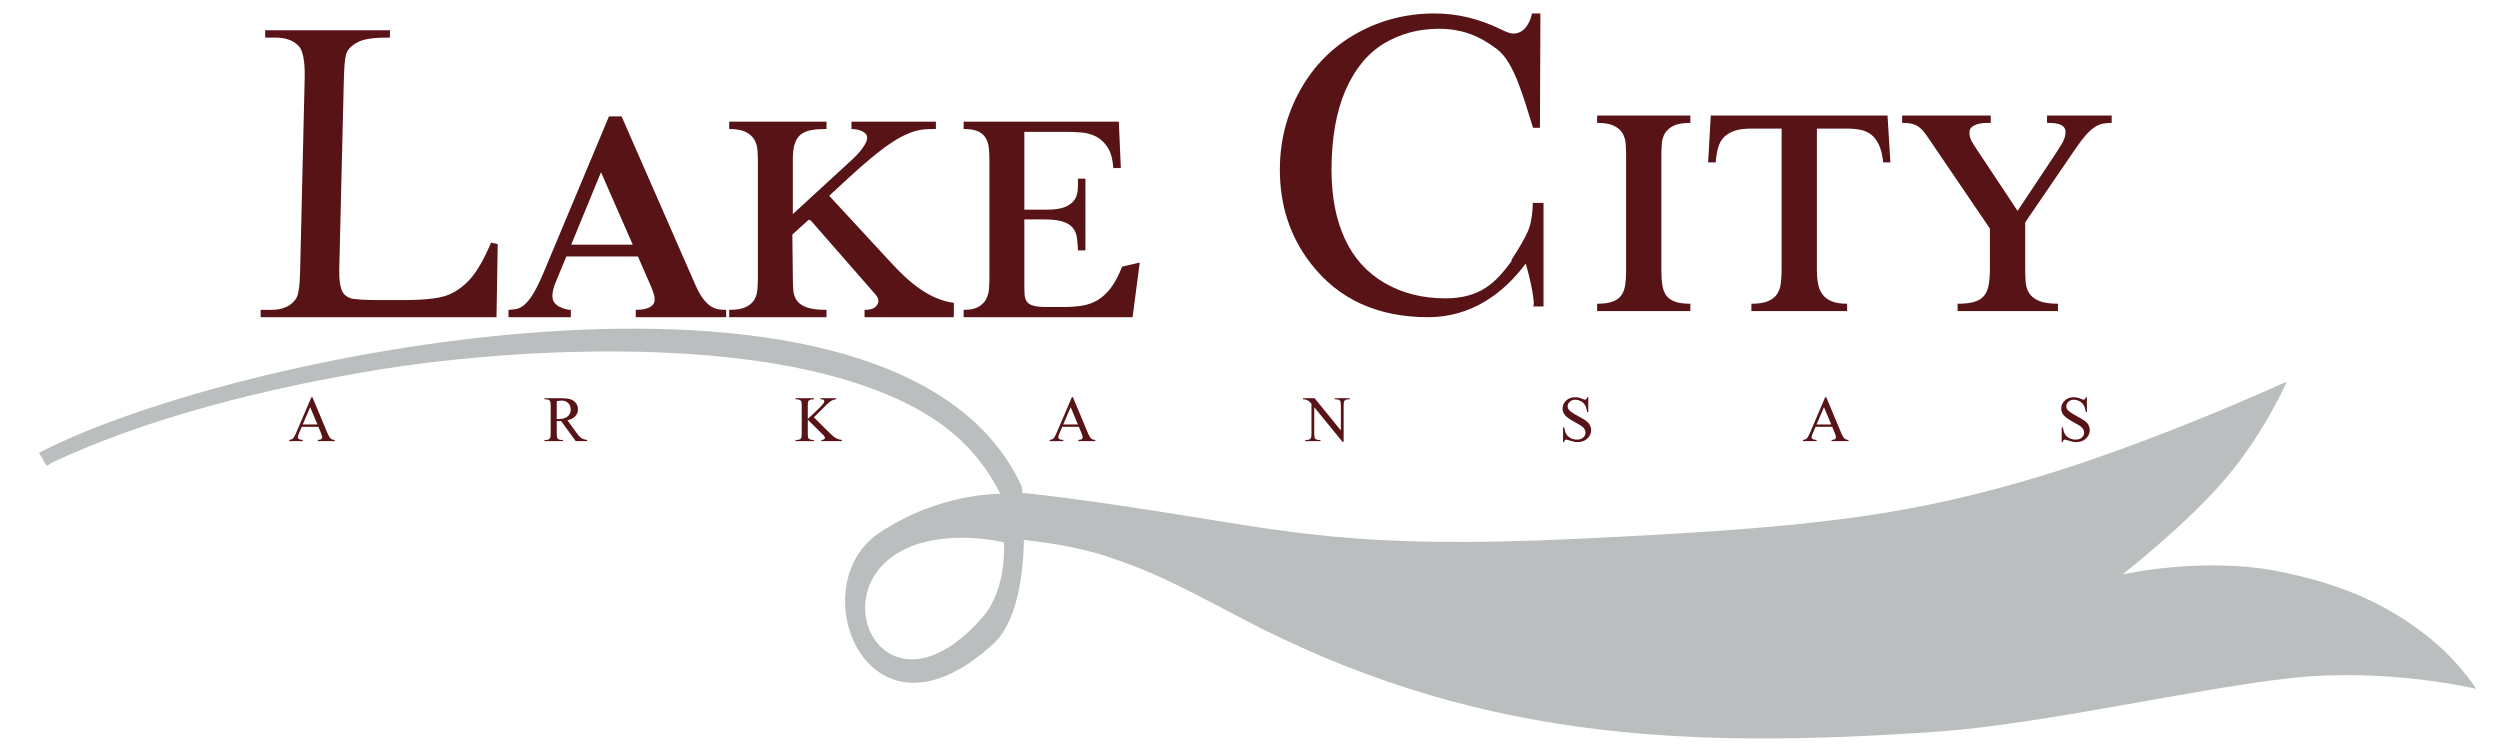
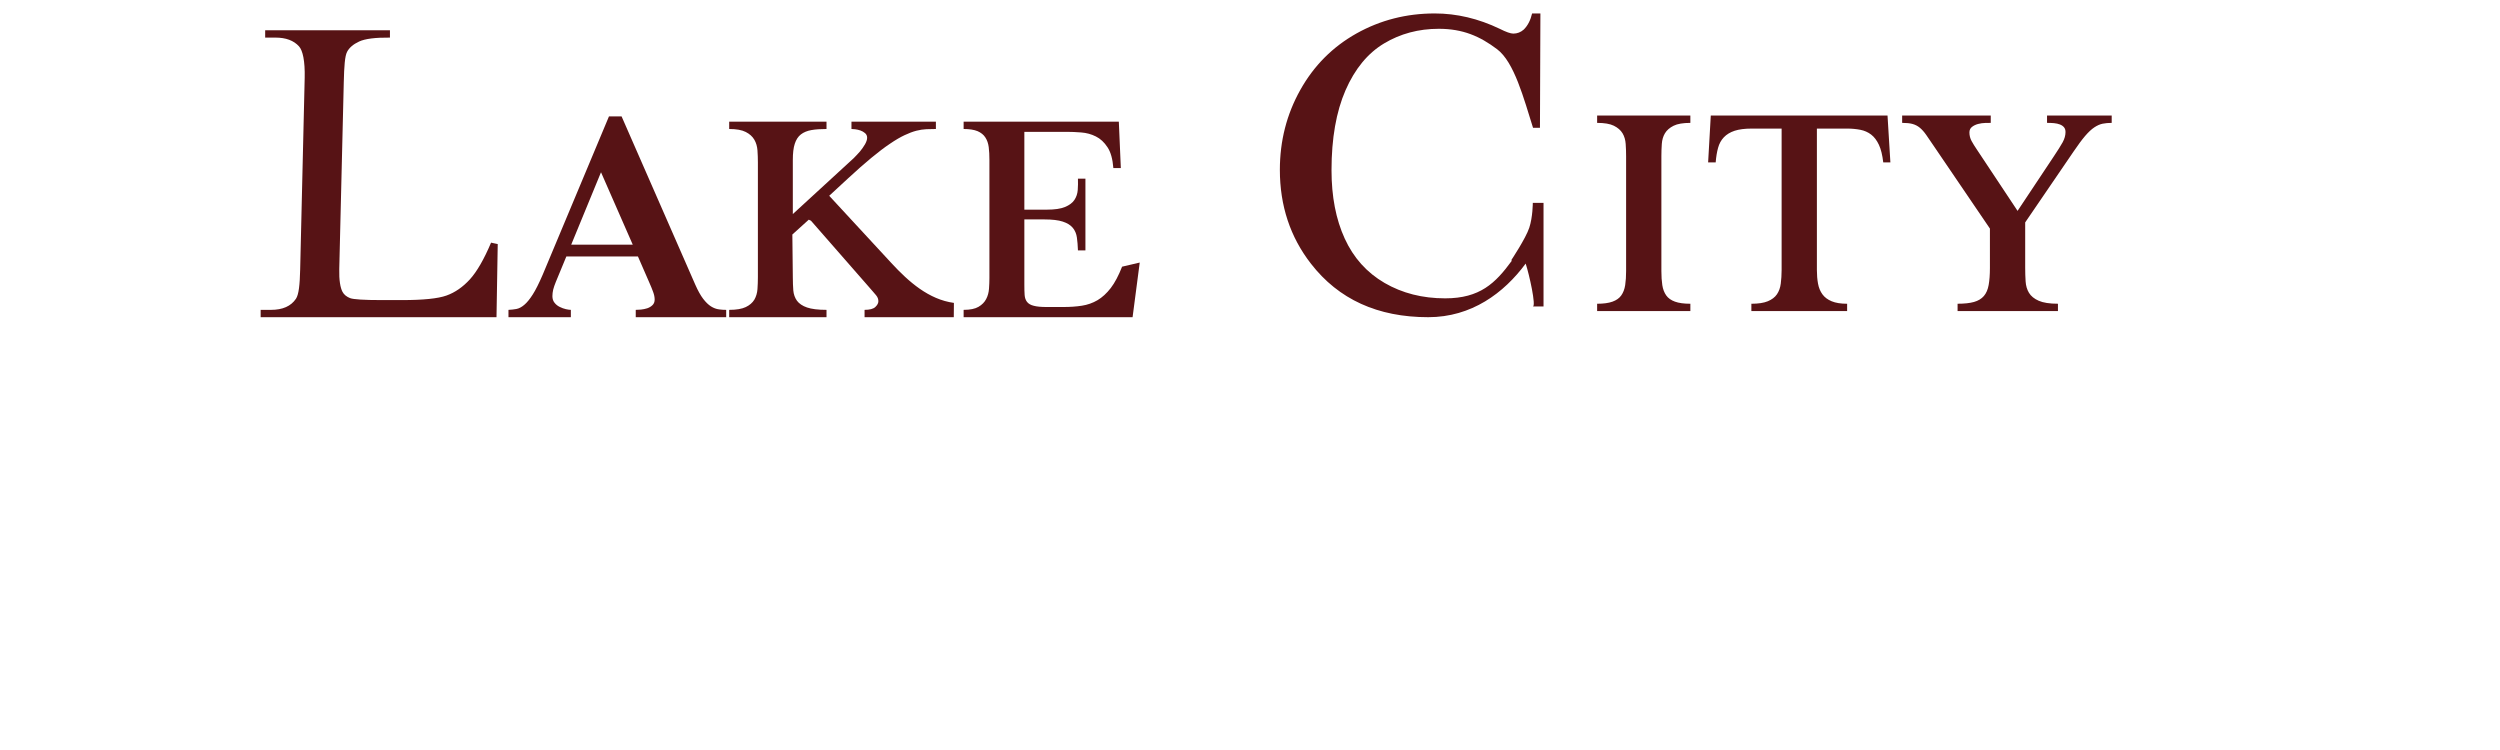
<svg xmlns="http://www.w3.org/2000/svg" xml:space="preserve" width="25.4mm" height="7.62mm" version="1.1" style="shape-rendering:geometricPrecision; text-rendering:geometricPrecision; image-rendering:optimizeQuality; fill-rule:evenodd; clip-rule:evenodd" viewBox="0 0 2539.98 761.98">
  <defs>
    <style type="text/css">
   
    .fil1 {fill:#BABEBF}
    .fil0 {fill:#571315;fill-rule:nonzero}
   
  </style>
  </defs>
  <g id="Layer_x0020_1">
    <path class="fil0" d="M498.92 246.52l6.77 1.45 -1.25 74.29 -239.62 0 0 -7.45 10.5 0c11.83,0 20.28,-3.73 25.35,-11.24 2.88,-4.28 3.94,-14.22 4.3,-29.73l4.59 -194.68c0.4,-17.1 -1.92,-27.8 -5.78,-32.08 -5.36,-5.92 -13.32,-8.89 -23.88,-8.89l-10.49 0 0 -7.45 126.77 0 0 7.45c-14.86,-0.14 -25.28,1.18 -31.34,4 -5.98,2.77 -10.09,6.34 -12.25,10.55 -2.2,4.27 -2.93,14.49 -3.31,30.56l-4.59 190.12c-0.27,11.24 1.07,18.94 3.31,23.11 1.56,2.92 4.22,4.97 7.68,6.35 3.38,1.31 14.15,2 32.25,2l20.42 0c21.56,0 36.63,-1.52 45.29,-4.63 8.66,-3.1 16.62,-8.61 23.81,-16.48 7.11,-7.86 14.29,-20.28 21.47,-37.25zm17.68 75.74l0 -7.45c2.75,-0.13 5.42,-0.41 8.03,-0.89 2.61,-0.49 5.28,-1.87 7.96,-4.15 2.75,-2.27 5.63,-5.79 8.66,-10.55 3.03,-4.69 6.34,-11.38 10.07,-20l67.4 -161 12.79 0 74.86 170.93c2.73,6.22 5.45,11.03 8.03,14.42 2.63,3.43 5.27,6.02 7.96,7.72 2.66,1.68 5.43,2.7 8.24,3.04 2.82,0.34 4.03,0.48 7.2,0.48l0 7.45 -91.89 0 0 -7.45c1.34,0 3.17,-0.07 5.28,-0.28 2.18,-0.2 4.3,-0.69 6.34,-1.3 2.04,-0.69 3.87,-1.73 5.35,-3.18 1.48,-1.38 2.26,-3.31 2.26,-5.72 0,-2.35 -0.5,-4.9 -1.55,-7.73 -0.99,-2.83 -2.4,-6.14 -4.09,-10l-11.34 -26.01 -72.75 0 -10.7 25.87c-1.2,2.97 -2.12,5.59 -2.68,7.86 -0.49,2.21 -0.78,4.42 -0.78,6.56 0,2.69 0.71,4.96 2.19,6.76 1.41,1.79 3.24,3.24 5.28,4.2 2.11,1.04 4.16,1.8 6.27,2.28 2.11,0.48 3.73,0.69 5,0.69l0 7.45 -63.39 0zm63.74 -73.67l62.54 0 -32.26 -73.6 -30.28 73.6zm370.52 -124.99l0 7.45c-3.31,0 -6.55,0.07 -9.72,0.21 -3.17,0.13 -6.62,0.69 -10.21,1.58 -3.66,0.97 -7.68,2.48 -11.9,4.49 -4.3,2 -9.23,4.89 -14.79,8.68 -5.64,3.73 -11.91,8.56 -18.95,14.35 -7.04,5.8 -14.96,12.81 -23.8,20.98l-19.02 17.57 63.14 68.32c17.81,19.28 37.99,37 63.55,40.51l-0.12 14.52 -90.65 0 0 -7.45c5.21,0 8.88,-0.97 10.92,-2.9 2.11,-1.99 3.1,-3.93 3.1,-5.79 0,-1.11 -0.15,-2.07 -0.5,-3.04 -0.34,-0.96 -0.89,-1.94 -1.75,-3.03 -0.82,-1.05 -1.91,-2.36 -3.32,-3.87 -1.33,-1.43 -2.91,-3.36 -4.85,-5.58l-58.05 -66.37 -2.25 -1.04 -16.67 15.07 0.48 43.72c0.05,4.67 0.15,9.04 0.49,13.1 0.35,3.99 1.62,7.52 3.73,10.49 2.19,2.9 5.57,5.24 10.22,6.83 4.57,1.58 11.2,2.41 19.79,2.41l0 7.45 -98.88 0 0 -7.45c7.32,0 12.96,-0.97 16.83,-2.83 3.94,-1.86 6.83,-4.41 8.73,-7.51 1.83,-3.18 2.89,-6.77 3.17,-10.7 0.28,-4 0.43,-8.07 0.43,-12.21l0 -116.64c0,-4.07 -0.15,-8.07 -0.43,-12.14 -0.28,-4 -1.34,-7.66 -3.17,-10.83 -1.9,-3.25 -4.79,-5.87 -8.73,-7.87 -3.87,-2 -9.51,-3.03 -16.83,-3.03l0 -7.45 98.88 0 0 7.45c-5.92,0 -11.06,0.34 -15.36,1.1 -4.29,0.76 -7.81,2.21 -10.7,4.42 -2.82,2.2 -4.86,5.38 -6.2,9.52 -1.34,4.07 -1.97,9.51 -1.97,16.41l0 54.98 56.2 -51.6c1.55,-1.31 3.38,-3.03 5.64,-5.17 2.18,-2.21 4.29,-4.42 6.34,-6.76 1.97,-2.35 3.66,-4.83 5.14,-7.31 1.4,-2.49 2.18,-4.69 2.18,-6.69 0,-1.94 -0.7,-3.45 -2.11,-4.69 -1.34,-1.18 -2.96,-2.08 -4.72,-2.69 -1.76,-0.62 -3.59,-1.04 -5.35,-1.25 -1.84,-0.2 -3.03,-0.27 -3.74,-0.27l0 -7.45 85.78 0zm185.86 0l2.04 47.18 -7.6 0c-0.71,-9.24 -2.68,-16.35 -5.99,-21.24 -3.24,-4.97 -7.18,-8.63 -11.76,-10.9 -4.65,-2.35 -9.58,-3.66 -14.86,-4.07 -5.21,-0.42 -10.21,-0.63 -14.86,-0.63l-42.96 0 0 79.06 22.83 0c7.95,0 14.09,-0.89 18.45,-2.69 4.44,-1.85 7.6,-4.21 9.58,-7.18 1.97,-2.96 3.1,-6.34 3.38,-10.07 0.28,-3.79 0.35,-7.65 0.21,-11.52l7.6 0 0 72.84 -7.6 0c-0.15,-4.82 -0.53,-9.17 -1.06,-13.03 -0.52,-3.79 -1.9,-7.11 -4.15,-9.87 -2.26,-2.76 -5.63,-4.85 -10.22,-6.35 -4.5,-1.46 -10.63,-2.2 -18.45,-2.2l-20.57 0 0 66.36c0,4.07 0.07,7.52 0.28,10.42 0.21,2.89 1.06,5.24 2.46,7.03 1.48,1.86 3.74,3.18 6.84,3.93 3.1,0.83 7.39,1.24 13.03,1.24l16.9 0c6.83,0 13.1,-0.41 18.87,-1.31 5.78,-0.89 11.06,-2.76 15.92,-5.59 4.86,-2.89 9.37,-7.03 13.52,-12.41 4.09,-5.31 7.89,-12.56 11.48,-21.66l17.92 -4.19 -7.26 55.51 -171.66 0 0 -7.45c6.62,0 11.69,-1.04 15.14,-3.1 3.52,-2.07 6.13,-4.69 7.75,-7.87 1.69,-3.17 2.61,-6.69 2.89,-10.48 0.28,-3.86 0.42,-7.52 0.42,-10.97l0 -119.89c0,-4.83 -0.21,-9.17 -0.7,-13.03 -0.5,-3.8 -1.62,-7.11 -3.46,-9.87 -1.76,-2.76 -4.43,-4.83 -7.88,-6.35 -3.52,-1.44 -8.24,-2.2 -14.16,-2.2l0 -7.45 157.69 0z" />
    <path class="fil0" d="M1717.39 316.05l-94.72 0 0 -7.45c6.54,0 11.72,-0.72 15.64,-2.14 3.9,-1.41 6.9,-3.51 8.89,-6.34 1.99,-2.82 3.34,-6.29 3.98,-10.49 0.63,-4.14 0.93,-8.9 0.93,-14.28l0 -116.64c0,-4.35 -0.15,-8.49 -0.43,-12.49 -0.28,-4.06 -1.31,-7.68 -3.2,-10.83 -1.88,-3.12 -4.83,-5.67 -8.82,-7.66 -3.9,-1.94 -9.6,-2.89 -16.99,-2.89l0 -7.45 94.72 0 0 7.45c-7.4,0 -13.1,0.95 -17,2.89 -3.99,1.99 -6.94,4.54 -8.82,7.66 -1.89,3.15 -2.91,6.77 -3.2,10.83 -0.28,4 -0.43,8.15 -0.43,12.49l0 116.64c0,5.38 0.3,10.14 0.93,14.28 0.64,4.2 2,7.66 3.98,10.49 1.99,2.82 4.99,4.93 8.89,6.34 3.92,1.42 9.1,2.14 15.65,2.14l0 7.45zm-152.35 -302.39l-0.46 116.18 -7.03 0c-9.45,-29.99 -19.07,-66.72 -36.54,-79.87 -17.51,-13.19 -34.75,-20.72 -59.27,-20.72 -20.46,0 -39.05,4.97 -55.6,14.91 -16.55,9.95 -29.59,25.76 -39.12,47.58 -9.45,21.74 -14.21,48.83 -14.21,81.19 0,26.72 4.45,49.88 13.43,69.47 8.98,19.6 22.49,34.59 40.45,45.05 18.03,10.47 38.57,15.66 61.61,15.66 35.34,0 51.08,-15.45 67.64,-38.12l-0.41 -0.82c0,0 14.53,-21.78 18.16,-32.68 3.63,-10.89 3.63,-25.41 3.63,-25.41l10.89 0 0 105.29 -10.89 0c3.63,0 -3.63,-32.68 -7.26,-43.57 -22.13,29.96 -55.02,54.46 -99.02,54.46 -51.3,0 -91.05,-18.11 -119.16,-54.4 -21,-27.02 -31.55,-58.78 -31.55,-95.3 0,-29.47 6.95,-56.55 20.77,-81.19 13.82,-24.72 32.88,-43.79 57.08,-57.38 24.29,-13.58 50.76,-20.33 79.5,-20.33 22.33,0 44.35,5.2 66.14,15.66 6.32,3.19 10.93,4.82 13.66,4.82 4.06,0 7.65,-1.41 10.7,-4.15 3.98,-3.94 6.79,-9.36 8.43,-16.33l8.43 0zm352.67 103.73l2.91 47.6 -7.25 0c-0.86,-7.45 -2.32,-13.44 -4.41,-17.87 -2.1,-4.46 -4.68,-7.95 -7.9,-10.41 -3.18,-2.44 -6.9,-4.05 -10.94,-4.84 -4.13,-0.79 -8.55,-1.24 -13.3,-1.24l-30.87 0 0 143.69c0,4.96 0.37,9.59 1.14,13.79 0.78,4.28 2.28,7.87 4.48,10.9 2.2,3.04 5.34,5.37 9.32,7.04 4.05,1.7 9.32,2.55 15.78,2.55l0 7.45 -97.28 0 0 -7.45c7.04,0 12.65,-0.85 16.72,-2.55 4.03,-1.69 7.18,-4 9.24,-7.04 2.06,-3.03 3.38,-6.62 3.91,-10.9 0.53,-4.21 0.86,-8.82 0.86,-13.79l0 -143.69 -30.37 0c-7.11,0 -12.88,0.75 -17.35,2.21 -4.56,1.5 -8.18,3.72 -10.95,6.62 -2.78,2.9 -4.74,6.49 -5.9,10.76 -1.18,4.29 -1.99,9.18 -2.42,14.77l-7.68 0 2.7 -47.6 179.56 0zm104.88 0l0 7.45c-1.42,0 -3.26,0 -5.68,0.07 -2.42,0.07 -4.78,0.4 -7.19,1.03 -2.35,0.61 -4.4,1.6 -6.18,2.97 -1.7,1.31 -2.63,3.17 -2.63,5.66 0,3.1 0.75,6.01 2.2,8.69 1.46,2.7 3.25,5.49 5.34,8.62l41.38 62.36 36.84 -55.4c3.95,-5.94 7.01,-10.73 8.96,-14.27 1.95,-3.56 2.91,-7.04 2.91,-10.42 0,-2.07 -0.53,-3.69 -1.57,-4.9 -1.02,-1.2 -2.41,-2.15 -4.19,-2.82 -1.7,-0.64 -3.7,-1.11 -5.97,-1.32 -2.21,-0.2 -4.56,-0.27 -7.04,-0.27l0 -7.45 65.7 0 0 7.45c-3.34,0 -6.4,0.28 -9.17,0.83 -2.76,0.55 -5.55,1.79 -8.46,3.72 -2.92,1.93 -6.07,4.89 -9.39,8.76 -3.36,3.92 -7.19,9.18 -11.66,15.73l-49.21 72.08 0 46.36c0,4.68 0.15,9.24 0.43,13.59 0.28,4.41 1.41,8.29 3.41,11.59 2.05,3.38 5.34,6.07 9.89,8.07 4.55,2 11.02,3.03 19.55,3.03l0 7.45 -101.97 0 0 -7.45c6.83,0 12.31,-0.58 16.64,-1.79 4.27,-1.2 7.68,-3.25 10.09,-6.07 2.42,-2.83 4.03,-6.56 4.84,-11.18 0.82,-4.62 1.28,-10.34 1.28,-17.24l0 -40.08 -56.68 -83.39c-3.18,-4.7 -5.83,-8.56 -7.96,-11.66 -2.13,-3.1 -4.36,-5.57 -6.54,-7.38 -2.22,-1.84 -4.7,-3.1 -7.47,-3.87 -2.7,-0.74 -6.26,-1.1 -10.52,-1.1l0 -7.45 90.02 0z" />
-     <path class="fil1" d="M39.72 459.99c203.57,-105.9 875.45,-236.03 998.42,34.51 0,0 0.28,2.29 0.64,6.34 18.76,1.65 56.05,6.09 130.06,17.47 141.6,21.79 206.95,39.94 435.67,29.05 228.73,-10.89 323.13,-21.78 450.2,-58.09 127.07,-36.31 268.66,-101.66 268.66,-101.66 0,0 -21.77,50.83 -61.71,98.03 -39.94,47.2 -105.29,98.02 -105.29,98.02 0,0 79.87,-18.15 156.11,-3.63 76.25,14.53 119.81,39.94 152.49,65.35 32.67,25.42 50.83,54.46 50.83,54.46 0,0 -90.77,-21.78 -188.79,-10.89 -98.03,10.89 -254.14,47.2 -359.43,54.46 -261.42,18.04 -473.58,7.19 -707.97,-116.18 -68.98,-36.31 -90.77,-47.19 -134.34,-61.72 -30.4,-10.13 -66.11,-14.96 -84.91,-16.96 -0.86,37.16 -7.19,83.62 -31.26,105.69 -127.75,117.11 -196.09,-58.77 -116.18,-112.54 61.72,-41.54 123.44,-39.94 123.44,-39.94 -25.41,-50.53 -64.05,-79.58 -116.18,-101.35 -152.42,-63.65 -400.7,-43.39 -511.92,-25.42 -116.81,18.88 -238.33,49.4 -336.01,95.23 -1.75,0.83 -4.3,4.18 -5.27,2.49l-7.26 -12.72zm980.27 91c0,0 3.63,47.2 -21.79,76.24 -37.45,42.8 -70.63,48.94 -92.43,37.84 -42.09,-21.46 -41.7,-107.26 52.5,-117.71 32.67,-3.63 61.72,3.63 61.72,3.63z" />
-     <path class="fil0" d="M323.47 433.61l-16.89 0 -2.91 6.83c-0.73,1.69 -1.1,2.96 -1.1,3.79 0,0.66 0.32,1.25 0.96,1.76 0.62,0.49 1.99,0.82 4.08,0.97l0 1.19 -13.74 0 0 -1.19c1.82,-0.31 2.99,-0.73 3.53,-1.24 1.09,-1.04 2.3,-3.13 3.63,-6.28l15.33 -35.88 1.08 0 15.16 36.27c1.22,2.91 2.33,4.8 3.33,5.68 0.99,0.86 2.37,1.34 4.16,1.45l0 1.19 -17.19 0 0 -1.19c1.74,-0.09 2.91,-0.37 3.52,-0.86 0.62,-0.5 0.91,-1.1 0.91,-1.81 0,-0.95 -0.43,-2.43 -1.28,-4.47l-2.58 -6.21zm-0.98 -2.37l-7.35 -17.59 -7.54 17.59 14.89 0zm274.09 16.91l-11.67 0 -14.81 -20.39c-1.07,0.04 -1.93,0.07 -2.6,0.07 -0.27,0 -0.57,-0.02 -0.88,-0.03 -0.31,-0.01 -0.63,-0.02 -0.97,-0.04l0 12.69c0,2.74 0.29,4.44 0.9,5.1 0.81,0.94 2.02,1.41 3.65,1.41l1.69 0 0 1.19 -18.67 0 0 -1.19 1.63 0c1.84,0 3.16,-0.6 3.95,-1.79 0.45,-0.66 0.67,-2.24 0.67,-4.72l0 -28.21c0,-2.74 -0.3,-4.44 -0.9,-5.1 -0.84,-0.94 -2.08,-1.41 -3.72,-1.41l-1.63 0 0 -1.18 15.87 0c4.63,0 8.04,0.33 10.24,1 2.2,0.68 4.06,1.93 5.59,3.74 1.53,1.81 2.3,3.97 2.3,6.48 0,2.68 -0.88,5.01 -2.62,6.98 -1.76,1.97 -4.45,3.36 -8.12,4.19l9.02 12.48c2.06,2.87 3.82,4.79 5.3,5.73 1.47,0.96 3.4,1.55 5.78,1.81l0 1.19zm-30.93 -22.43c0.4,0 0.75,0 1.05,0.01 0.3,0.01 0.54,0.02 0.72,0.02 4.11,0 7.21,-0.9 9.3,-2.69 2.09,-1.81 3.13,-4.1 3.13,-6.89 0,-2.71 -0.84,-4.93 -2.52,-6.64 -1.68,-1.7 -3.92,-2.55 -6.7,-2.55 -1.22,0 -2.89,0.19 -4.98,0.59l0 18.15zm261.22 -1.75l16.09 15.94c2.64,2.67 4.89,4.48 6.76,5.43 1.86,0.95 3.72,1.49 5.58,1.62l0 1.19 -20.76 0 0 -1.19c1.25,0 2.14,-0.21 2.69,-0.62 0.55,-0.42 0.82,-0.89 0.82,-1.4 0,-0.52 -0.11,-0.98 -0.31,-1.39 -0.2,-0.4 -0.87,-1.17 -2,-2.28l-15.03 -14.89 0 14.07c0,2.2 0.14,3.66 0.43,4.37 0.21,0.53 0.67,0.99 1.36,1.38 0.93,0.51 1.92,0.76 2.96,0.76l1.5 0 0 1.19 -18.68 0 0 -1.19 1.55 0c1.81,0 3.11,-0.52 3.93,-1.57 0.52,-0.69 0.77,-2.33 0.77,-4.94l0 -28.21c0,-2.21 -0.14,-3.67 -0.42,-4.4 -0.22,-0.51 -0.65,-0.96 -1.32,-1.34 -0.95,-0.52 -1.93,-0.77 -2.96,-0.77l-1.55 0 0 -1.18 18.68 0 0 1.18 -1.5 0c-1.02,0 -2.01,0.24 -2.96,0.73 -0.67,0.34 -1.14,0.86 -1.39,1.55 -0.27,0.68 -0.4,2.09 -0.4,4.23l0 13.37c0.43,-0.42 1.9,-1.78 4.4,-4.09 6.36,-5.83 10.2,-9.72 11.53,-11.67 0.58,-0.87 0.86,-1.61 0.86,-2.26 0,-0.49 -0.23,-0.92 -0.67,-1.3 -0.45,-0.38 -1.21,-0.56 -2.29,-0.56l-0.98 0 0 -1.18 16.04 0 0 1.18c-0.95,0.02 -1.81,0.15 -2.57,0.39 -0.78,0.23 -1.72,0.69 -2.83,1.37 -1.12,0.69 -2.49,1.79 -4.11,3.3 -0.47,0.43 -2.65,2.62 -6.54,6.58l-6.68 6.6zm269.25 9.64l-16.89 0 -2.92 6.83c-0.72,1.69 -1.09,2.96 -1.09,3.79 0,0.66 0.31,1.25 0.95,1.76 0.62,0.49 2,0.82 4.09,0.97l0 1.19 -13.75 0 0 -1.19c1.82,-0.31 3,-0.73 3.53,-1.24 1.1,-1.04 2.31,-3.13 3.63,-6.28l15.34 -35.88 1.08 0 15.16 36.27c1.22,2.91 2.32,4.8 3.32,5.68 1,0.86 2.38,1.34 4.17,1.45l0 1.19 -17.19 0 0 -1.19c1.73,-0.09 2.9,-0.37 3.52,-0.86 0.61,-0.5 0.91,-1.1 0.91,-1.81 0,-0.95 -0.43,-2.43 -1.28,-4.47l-2.58 -6.21zm-0.99 -2.37l-7.34 -17.59 -7.54 17.59 14.88 0zm228.74 -26.69l11.72 0 26.71 32.74 0 -25.18c0,-2.69 -0.31,-4.37 -0.91,-5.03 -0.8,-0.9 -2.07,-1.35 -3.81,-1.35l-1.53 0 0 -1.18 15.32 0 0 1.18 -1.55 0c-1.88,0 -3.19,0.56 -3.98,1.68 -0.47,0.69 -0.71,2.25 -0.71,4.7l0 36.74 -1.17 0 -28.69 -35.12 0 26.85c0,2.69 0.29,4.37 0.87,5.04 0.83,0.89 2.1,1.34 3.82,1.34l1.56 0 0 1.19 -15.33 0 0 -1.19 1.54 0c1.88,0 3.21,-0.55 4,-1.67 0.47,-0.69 0.71,-2.26 0.71,-4.71l0 -30.31c-1.26,-1.48 -2.22,-2.46 -2.87,-2.93 -0.66,-0.47 -1.61,-0.91 -2.87,-1.33 -0.63,-0.18 -1.57,-0.28 -2.83,-0.28l0 -1.18zm289.82 -0.99l0 15.06 -1.18 0c-0.39,-2.9 -1.08,-5.2 -2.07,-6.91 -1,-1.71 -2.43,-3.07 -4.28,-4.08 -1.84,-1 -3.75,-1.51 -5.72,-1.51 -2.24,0 -4.08,0.68 -5.54,2.04 -1.46,1.36 -2.19,2.92 -2.19,4.65 0,1.32 0.46,2.54 1.38,3.64 1.34,1.6 4.49,3.75 9.49,6.42 4.08,2.19 6.86,3.87 8.36,5.03 1.49,1.17 2.64,2.55 3.44,4.13 0.8,1.59 1.21,3.25 1.21,4.99 0,3.3 -1.29,6.14 -3.84,8.53 -2.57,2.39 -5.87,3.58 -9.89,3.58 -1.27,0 -2.45,-0.1 -3.57,-0.29 -0.67,-0.11 -2.04,-0.51 -4.14,-1.19 -2.08,-0.68 -3.41,-1.02 -3.96,-1.02 -0.54,0 -0.97,0.17 -1.28,0.49 -0.3,0.32 -0.53,0.99 -0.69,2.01l-1.18 0 0 -14.92 1.18 0c0.56,3.12 1.31,5.46 2.25,7.01 0.94,1.55 2.39,2.85 4.33,3.87 1.94,1.03 4.07,1.54 6.38,1.54 2.67,0 4.8,-0.71 6.35,-2.12 1.55,-1.43 2.33,-3.1 2.33,-5.03 0,-1.08 -0.29,-2.16 -0.87,-3.26 -0.6,-1.1 -1.5,-2.11 -2.74,-3.07 -0.84,-0.65 -3.13,-2.01 -6.87,-4.09 -3.73,-2.07 -6.4,-3.73 -7.98,-4.97 -1.57,-1.24 -2.78,-2.62 -3.59,-4.11 -0.83,-1.51 -1.23,-3.16 -1.23,-4.96 0,-3.12 1.21,-5.82 3.61,-8.08 2.4,-2.25 5.46,-3.38 9.17,-3.38 2.32,0 4.78,0.57 7.38,1.7 1.2,0.53 2.05,0.79 2.54,0.79 0.56,0 1.02,-0.16 1.37,-0.49 0.35,-0.34 0.63,-0.99 0.86,-2l1.18 0zm247.79 30.05l-16.9 0 -2.91 6.83c-0.73,1.69 -1.1,2.96 -1.1,3.79 0,0.66 0.32,1.25 0.96,1.76 0.62,0.49 1.99,0.82 4.08,0.97l0 1.19 -13.74 0 0 -1.19c1.82,-0.31 2.99,-0.73 3.53,-1.24 1.09,-1.04 2.3,-3.13 3.63,-6.28l15.33 -35.88 1.09 0 15.15 36.27c1.22,2.91 2.33,4.8 3.33,5.68 0.99,0.86 2.37,1.34 4.16,1.45l0 1.19 -17.18 0 0 -1.19c1.73,-0.09 2.9,-0.37 3.52,-0.86 0.61,-0.5 0.9,-1.1 0.9,-1.81 0,-0.95 -0.42,-2.43 -1.28,-4.47l-2.57 -6.21zm-0.99 -2.37l-7.35 -17.59 -7.53 17.59 14.88 0zm259.8 -27.68l0 15.06 -1.18 0c-0.39,-2.9 -1.08,-5.2 -2.08,-6.91 -0.99,-1.71 -2.42,-3.07 -4.27,-4.08 -1.84,-1 -3.75,-1.51 -5.73,-1.51 -2.23,0 -4.07,0.68 -5.53,2.04 -1.46,1.36 -2.19,2.92 -2.19,4.65 0,1.32 0.46,2.54 1.38,3.64 1.34,1.6 4.49,3.75 9.49,6.42 4.08,2.19 6.86,3.87 8.36,5.03 1.48,1.17 2.64,2.55 3.43,4.13 0.81,1.59 1.21,3.25 1.21,4.99 0,3.3 -1.28,6.14 -3.83,8.53 -2.57,2.39 -5.87,3.58 -9.89,3.58 -1.27,0 -2.46,-0.1 -3.57,-0.29 -0.67,-0.11 -2.05,-0.51 -4.14,-1.19 -2.08,-0.68 -3.41,-1.02 -3.96,-1.02 -0.54,0 -0.97,0.17 -1.28,0.49 -0.3,0.32 -0.53,0.99 -0.69,2.01l-1.18 0 0 -14.92 1.18 0c0.56,3.12 1.31,5.46 2.25,7.01 0.94,1.55 2.39,2.85 4.33,3.87 1.94,1.03 4.06,1.54 6.38,1.54 2.67,0 4.8,-0.71 6.35,-2.12 1.55,-1.43 2.33,-3.1 2.33,-5.03 0,-1.08 -0.3,-2.16 -0.88,-3.26 -0.59,-1.1 -1.5,-2.11 -2.74,-3.07 -0.83,-0.65 -3.12,-2.01 -6.86,-4.09 -3.74,-2.07 -6.4,-3.73 -7.98,-4.97 -1.58,-1.24 -2.78,-2.62 -3.59,-4.11 -0.83,-1.51 -1.23,-3.16 -1.23,-4.96 0,-3.12 1.2,-5.82 3.61,-8.08 2.4,-2.25 5.46,-3.38 9.17,-3.38 2.32,0 4.78,0.57 7.38,1.7 1.2,0.53 2.05,0.79 2.54,0.79 0.56,0 1.02,-0.16 1.37,-0.49 0.35,-0.34 0.63,-0.99 0.86,-2l1.18 0z" />
  </g>
</svg>